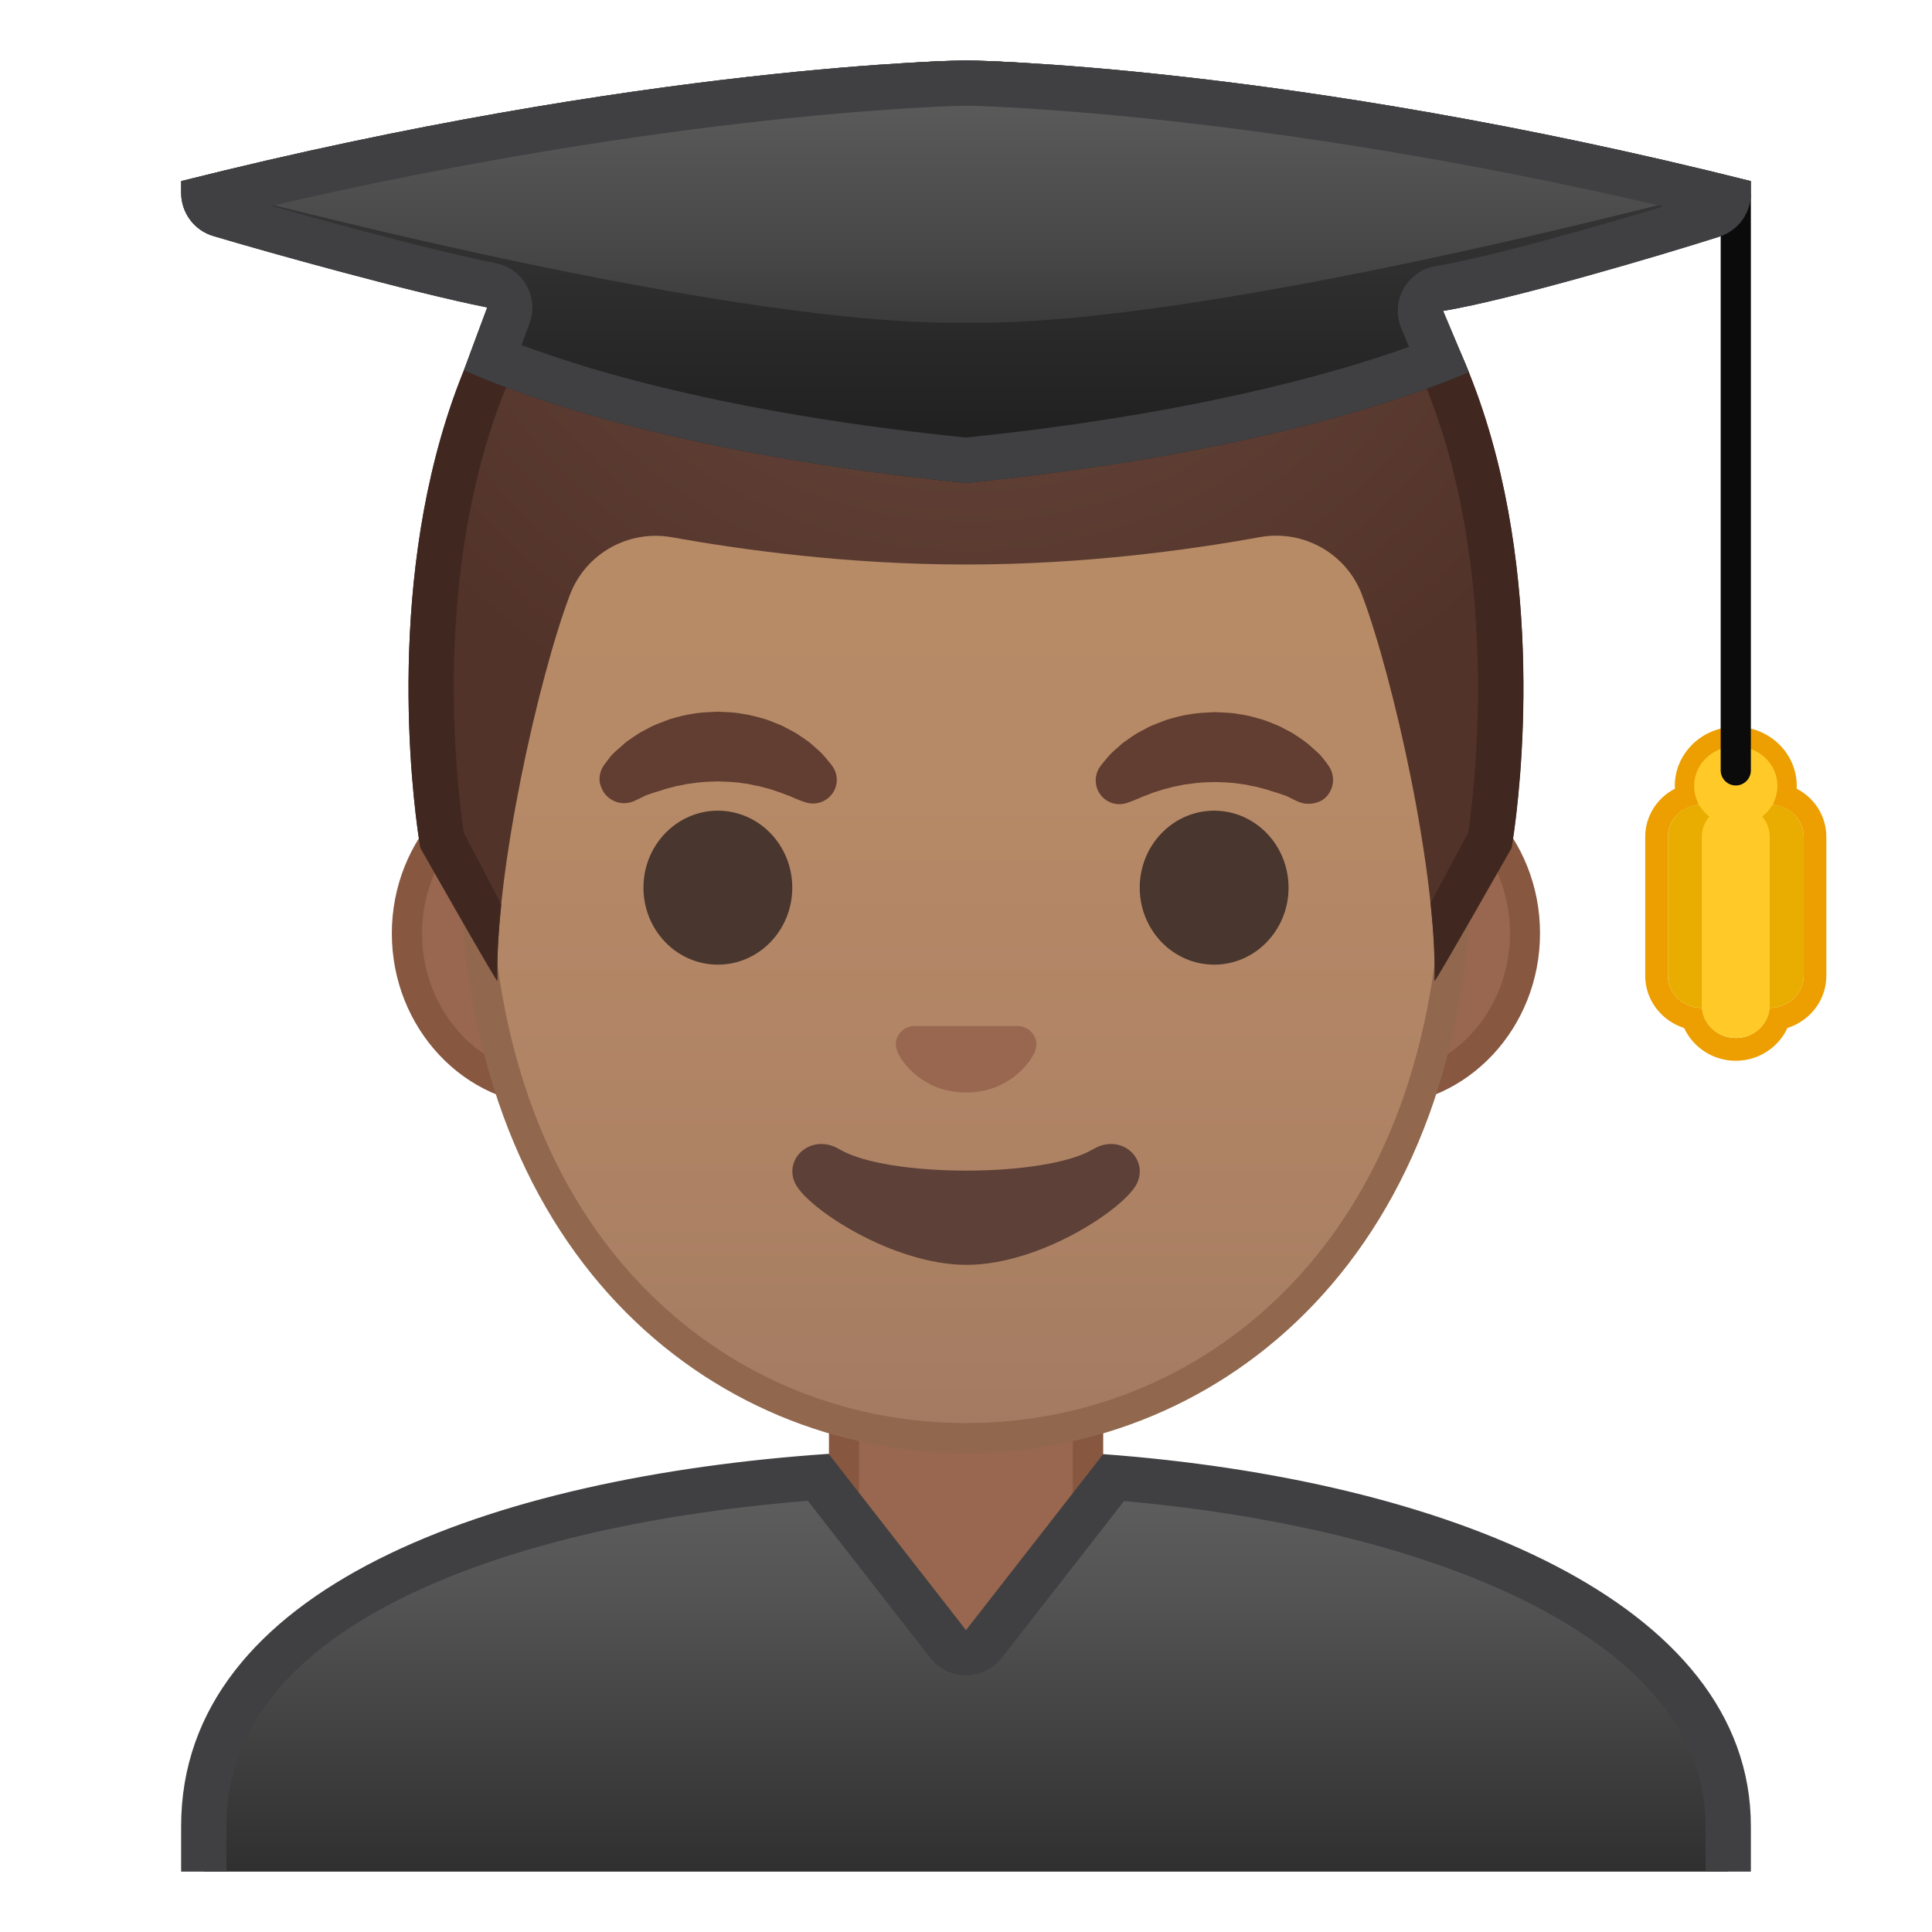
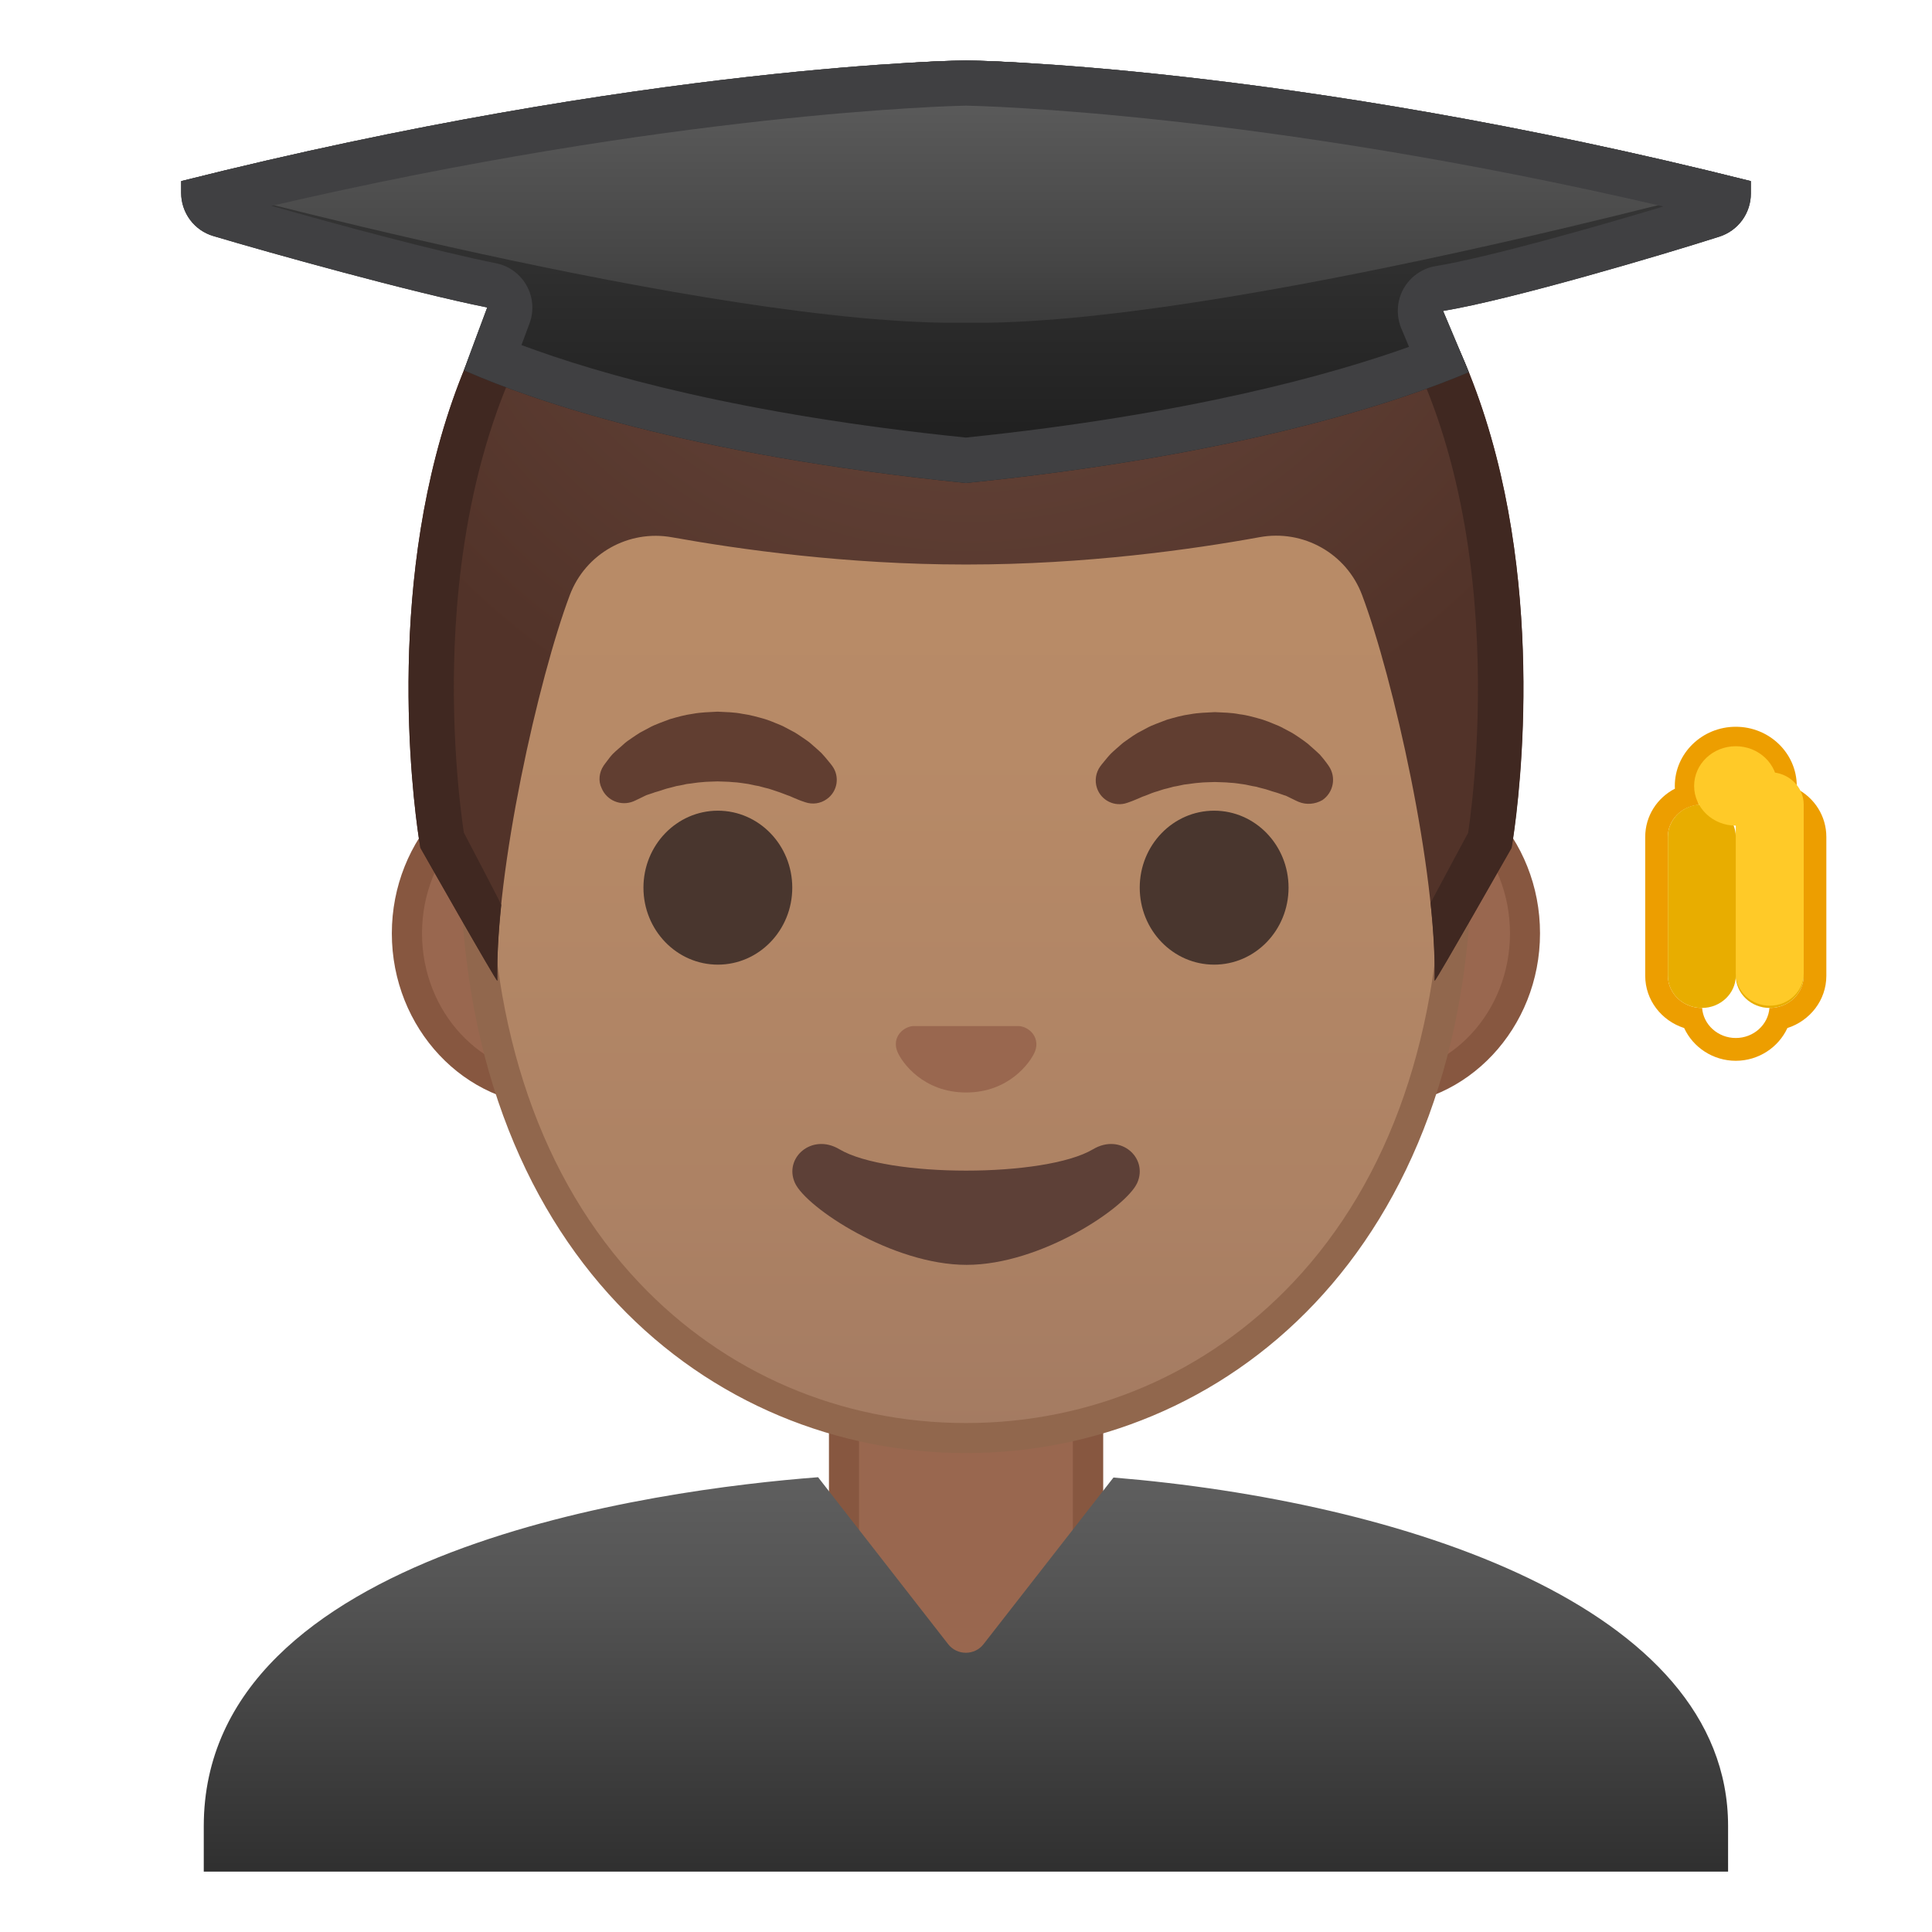
<svg xmlns="http://www.w3.org/2000/svg" xmlns:xlink="http://www.w3.org/1999/xlink" enable-background="new 0 0 128 128" viewBox="0 0 128 128">
  <defs>
    <rect id="g" x="4" y="4" width="120" height="120" />
  </defs>
  <clipPath id="a">
    <use xlink:href="#g" />
  </clipPath>
  <g clip-path="url(#a)">
    <path d="M63.17,115.23c-4,0-7.26-3.22-7.26-7.17V91.08h16.16v16.98c0,3.96-3.26,7.17-7.26,7.17H63.17z" fill="#99674F" />
    <path d="m71.08 92.08v15.98c0 3.4-2.81 6.17-6.26 6.17h-1.65c-3.45 0-6.26-2.77-6.26-6.17v-15.98h14.17m2-2h-18.16v17.98c0 4.51 3.7 8.17 8.26 8.17h1.65c4.56 0 8.26-3.66 8.26-8.17v-17.98h-0.01z" fill="#875740" />
  </g>
  <g clip-path="url(#a)">
    <linearGradient id="f" x1="64" x2="64" y1="96.096" y2="130.18" gradientUnits="userSpaceOnUse">
      <stop stop-color="#616161" offset=".003" />
      <stop stop-color="#545454" offset=".277" />
      <stop stop-color="#323232" offset=".783" />
      <stop stop-color="#212121" offset="1" />
    </linearGradient>
    <path d="M13.5,130.5v-9.51c0-18.37,30.15-22.31,40.7-23.12l8.61,11.05 c0.28,0.37,0.72,0.58,1.18,0.58s0.9-0.21,1.18-0.58l8.6-11.03c18.97,1.56,40.72,8.49,40.72,23.09v9.51H13.5z" fill="url(#f)" />
-     <path d="m53.52 99.43 8.12 10.42c0.56 0.72 1.44 1.15 2.36 1.15s1.8-0.43 2.37-1.16l8.1-10.39c10.75 0.96 20.35 3.39 27.15 6.91 7.55 3.91 11.38 8.83 11.38 14.62v8.02h-98v-8.01c0-6.13 3.83-11.17 11.39-14.99 6.74-3.41 16.09-5.67 27.13-6.57m1.38-3.11c-22.42 1.54-42.9 8.9-42.9 24.67v11.01h104v-11.01c0-14.9-20.38-22.98-42.91-24.65l-9.09 11.66-9.1-11.68z" fill="#404042" />
  </g>
  <g clip-path="url(#a)">
    <path d="m36.67 72.26c-5.36 0-9.71-4.67-9.71-10.41s4.36-10.41 9.71-10.41h54.65c5.36 0 9.71 4.67 9.71 10.41s-4.36 10.41-9.71 10.41h-54.65z" fill="#99674F" />
    <path d="m91.33 52.43c4.8 0 8.71 4.22 8.71 9.41s-3.91 9.41-8.71 9.41h-54.66c-4.8 0-8.71-4.22-8.71-9.41s3.91-9.41 8.71-9.41h54.66m0-2h-54.66c-5.89 0-10.71 5.14-10.71 11.41 0 6.28 4.82 11.41 10.71 11.41h54.65c5.89 0 10.71-5.14 10.71-11.41 0.01-6.27-4.81-11.41-10.7-11.41z" fill="#875740" />
    <linearGradient id="e" x1="64" x2="64" y1="94.591" y2="12.825" gradientUnits="userSpaceOnUse">
      <stop stop-color="#A47B62" offset="0" />
      <stop stop-color="#AD8264" offset=".191" />
      <stop stop-color="#B78A67" offset=".551" />
      <stop stop-color="#BA8D68" offset="1" />
    </linearGradient>
    <path d="m64 95.27c-15.66 0-32.52-12.14-32.52-38.81 0-12.38 3.56-23.79 10.02-32.13 6.04-7.8 14.25-12.27 22.5-12.27s16.45 4.47 22.5 12.27c6.46 8.34 10.02 19.75 10.02 32.13 0 12.09-3.51 22.19-10.14 29.21-5.86 6.19-13.81 9.6-22.38 9.6z" fill="url(#e)" />
    <path d="m64 13.07c7.94 0 15.85 4.33 21.71 11.88 6.33 8.16 9.81 19.35 9.81 31.52 0 11.83-3.41 21.7-9.87 28.52-5.67 5.99-13.36 9.29-21.65 9.29s-15.98-3.3-21.65-9.29c-6.46-6.82-9.87-16.69-9.87-28.52 0-12.16 3.49-23.35 9.81-31.52 5.86-7.55 13.77-11.88 21.71-11.88m0-2c-17.4 0-33.52 18.61-33.52 45.39 0 26.64 16.61 39.81 33.52 39.81s33.52-13.17 33.52-39.81c0-26.78-16.12-45.39-33.52-45.39z" fill="#91674D" />
    <path d="m39.99 50.73s0.13-0.19 0.38-0.51c0.07-0.08 0.12-0.16 0.22-0.26 0.11-0.11 0.23-0.22 0.37-0.34s0.28-0.24 0.43-0.38c0.15-0.13 0.31-0.23 0.48-0.35 0.17-0.11 0.34-0.24 0.53-0.35 0.19-0.1 0.4-0.21 0.6-0.32 0.21-0.12 0.43-0.21 0.66-0.3s0.47-0.18 0.71-0.27c0.49-0.14 1-0.29 1.54-0.36 0.53-0.1 1.08-0.11 1.63-0.14 0.55 0.03 1.09 0.03 1.63 0.14 0.53 0.07 1.05 0.22 1.54 0.36 0.24 0.08 0.48 0.17 0.71 0.27 0.23 0.09 0.45 0.18 0.66 0.3 0.21 0.11 0.41 0.22 0.6 0.32 0.19 0.11 0.36 0.24 0.53 0.35 0.17 0.12 0.33 0.22 0.47 0.34s0.27 0.24 0.4 0.35c0.12 0.11 0.24 0.21 0.34 0.31s0.18 0.21 0.26 0.29c0.31 0.36 0.46 0.57 0.46 0.57 0.51 0.7 0.35 1.69-0.36 2.19-0.43 0.31-0.96 0.37-1.43 0.21l-0.29-0.1s-0.19-0.07-0.49-0.2c-0.08-0.03-0.15-0.07-0.25-0.11-0.1-0.03-0.19-0.07-0.3-0.11-0.21-0.08-0.44-0.17-0.7-0.25-0.13-0.04-0.26-0.09-0.4-0.13-0.14-0.03-0.28-0.07-0.43-0.11-0.07-0.02-0.15-0.04-0.22-0.06-0.08-0.01-0.15-0.03-0.23-0.04-0.16-0.03-0.31-0.07-0.47-0.1-0.33-0.04-0.66-0.11-1-0.12-0.34-0.04-0.69-0.03-1.03-0.05-0.35 0.02-0.7 0.01-1.03 0.05-0.34 0.02-0.67 0.09-1 0.12-0.16 0.03-0.31 0.07-0.47 0.1-0.08 0.01-0.16 0.03-0.23 0.04-0.07 0.02-0.15 0.04-0.22 0.06-0.15 0.04-0.29 0.07-0.43 0.11s-0.27 0.09-0.4 0.13-0.25 0.08-0.37 0.11c-0.1 0.04-0.2 0.07-0.29 0.1s-0.18 0.06-0.27 0.09c-0.1 0.04-0.2 0.1-0.29 0.14-0.36 0.18-0.57 0.27-0.57 0.27-0.83 0.34-1.77-0.05-2.11-0.87-0.24-0.48-0.16-1.06 0.13-1.49z" fill="#613E31" />
    <ellipse cx="47.56" cy="58.81" rx="4.93" ry="5.1" fill="#49362E" />
    <path d="m86.05 53.13s-0.22-0.09-0.57-0.27c-0.09-0.04-0.19-0.1-0.29-0.14-0.09-0.02-0.18-0.06-0.27-0.09s-0.19-0.07-0.29-0.1c-0.12-0.04-0.24-0.07-0.37-0.11s-0.26-0.09-0.4-0.13-0.28-0.07-0.43-0.11c-0.07-0.02-0.15-0.04-0.22-0.06-0.08-0.01-0.15-0.03-0.23-0.04-0.16-0.03-0.31-0.07-0.47-0.1-0.33-0.04-0.66-0.11-1-0.12-0.34-0.04-0.69-0.03-1.03-0.05-0.35 0.02-0.7 0.01-1.03 0.05-0.34 0.02-0.67 0.09-1 0.12-0.16 0.03-0.31 0.07-0.47 0.1-0.08 0.01-0.16 0.03-0.23 0.04-0.07 0.02-0.15 0.04-0.22 0.06-0.15 0.04-0.29 0.08-0.43 0.11-0.14 0.04-0.27 0.09-0.4 0.13-0.26 0.07-0.49 0.16-0.7 0.25-0.11 0.04-0.2 0.08-0.3 0.11-0.09 0.04-0.17 0.08-0.25 0.11-0.3 0.13-0.49 0.2-0.49 0.2l-0.28 0.1c-0.82 0.29-1.72-0.15-2-0.97-0.17-0.5-0.08-1.03 0.21-1.44 0 0 0.16-0.22 0.46-0.57 0.08-0.09 0.16-0.19 0.26-0.29s0.22-0.2 0.34-0.31 0.26-0.23 0.4-0.35 0.31-0.22 0.47-0.34c0.17-0.12 0.34-0.24 0.53-0.35 0.19-0.1 0.4-0.21 0.6-0.32 0.21-0.12 0.43-0.21 0.66-0.3s0.46-0.18 0.71-0.27c0.49-0.14 1-0.29 1.54-0.36 0.53-0.1 1.08-0.11 1.63-0.14 0.55 0.03 1.09 0.03 1.63 0.14 0.53 0.06 1.05 0.22 1.54 0.36 0.24 0.08 0.48 0.17 0.71 0.27 0.23 0.09 0.45 0.18 0.66 0.3 0.21 0.11 0.41 0.22 0.6 0.32 0.19 0.11 0.36 0.24 0.53 0.35 0.17 0.12 0.32 0.22 0.48 0.35 0.15 0.13 0.3 0.26 0.43 0.38s0.26 0.23 0.37 0.34c0.09 0.1 0.15 0.18 0.22 0.26 0.25 0.31 0.38 0.51 0.38 0.51 0.5 0.74 0.31 1.74-0.43 2.25-0.49 0.28-1.07 0.32-1.56 0.12z" fill="#613E31" />
    <ellipse cx="80.44" cy="58.81" rx="4.93" ry="5.1" fill="#49362E" />
    <path d="m67.86 68.06c-0.11-0.04-0.21-0.07-0.32-0.08h-7.07c-0.11 0.01-0.22 0.04-0.32 0.08-0.64 0.26-0.99 0.92-0.69 1.63s1.71 2.69 4.55 2.69 4.25-1.99 4.55-2.69c0.29-0.71-0.06-1.37-0.7-1.63z" fill="#99674F" />
    <path d="m72.42 76.14c-3.19 1.89-13.63 1.89-16.81 0-1.83-1.09-3.7 0.58-2.94 2.24 0.75 1.63 6.45 5.42 11.37 5.42s10.55-3.79 11.3-5.42c0.75-1.66-1.09-3.33-2.92-2.24z" fill="#5D4037" />
    <defs>
      <path id="d" d="m64 4.03h-0.02s-0.01 0-0.02 0c-45.43 0.24-36.12 52.14-36.12 52.14s5.1 8.99 5.1 8.81c-0.03-1.41 0.46-6.89 0.46-6.89l-2.68-2.92s3.89-25.44 6.79-24.91c4.45 0.81 26.54 2 26.57 2 7.83 0 14.92-0.36 19.37-1.17 2.9-0.53 9.64 1.7 10.68 4.45 1.33 3.54 3.13 19.71 3.13 19.71l-2.68 2.83s0.49 5.51 0.46 6.89c0 0.18 5.1-8.81 5.1-8.81s9.3-51.89-36.14-52.13z" />
    </defs>
    <clipPath>
      <use xlink:href="#d" />
    </clipPath>
    <radialGradient id="c" cx="64.26" cy="4.274" r="48.85" gradientUnits="userSpaceOnUse">
      <stop stop-color="#6D4C41" offset="0" />
      <stop stop-color="#523329" offset="1" />
    </radialGradient>
    <path d="m64.02 4.03h-0.02s-0.01 0-0.02 0c-45.43 0.24-36.13 52.14-36.13 52.14s5.1 8.99 5.1 8.81c-0.16-7.25 2.74-20.09 4.8-25.55 1.04-2.76 3.9-4.36 6.79-3.83 4.46 0.8 11.55 1.8 19.38 1.8h0.08 0.08c7.83 0 14.92-1 19.37-1.81 2.9-0.53 5.76 1.08 6.79 3.83 2.06 5.47 4.96 18.3 4.8 25.55 0 0.18 5.1-8.81 5.1-8.81s9.31-51.89-36.12-52.13z" fill="url(#c)" />
    <path d="m64.02 4.03h-0.02s-0.01 0-0.02 0c-45.43 0.24-36.13 52.14-36.13 52.14s5 8.81 5.1 8.81c-0.03-1.48 0.07-3.2 0.26-5.03-0.12-0.29-2.46-4.75-2.48-4.79-0.24-1.6-0.93-6.98-0.55-13.56 0.41-7.04 2.17-16.96 8.22-24.22 5.67-6.8 14.27-10.28 25.56-10.35h0.04c11.32 0.06 19.93 3.54 25.6 10.35 10.81 12.96 8.18 34.33 7.67 37.79-0.02 0.04-2.46 4.58-2.49 4.65 0.2 1.89 0.31 3.65 0.27 5.17 0.09 0 5.1-8.81 5.1-8.81s9.3-51.91-36.13-52.15z" fill="#402821" />
  </g>
  <ellipse cx="108.2" cy="58.08" rx=".09" ry="0" clip-path="url(#a)" fill="#FBC11B" />
  <g clip-path="url(#a)">
    <linearGradient id="b" x1="64" x2="64" y1="-.333" y2="28.307" gradientUnits="userSpaceOnUse">
      <stop stop-color="#424242" offset=".003" />
      <stop stop-color="#353535" offset=".472" />
      <stop stop-color="#212121" offset="1" />
    </linearGradient>
    <path d="M116,12C85.17,4.25,64,4,64,4s-21.17,0.25-52,8v0.77c0,1.33,0.87,2.5,2.14,2.87 c3.72,1.11,13.09,3.72,18.14,4.73c0,0-1.55,4.15-1.54,4.16c0,0,0.14,0.06,0.22,0.1C35.18,26.47,45.49,30.13,64,32 c18.24-1.84,28.84-5.43,33.31-7.34c0.01-0.01-1.7-4.06-1.7-4.06c4.5-0.74,14.58-3.73,18.3-4.92c1.25-0.4,2.09-1.55,2.09-2.86V12z " fill="url(#b)" />
  </g>
  <linearGradient id="j" x1="64" x2="64" y1="-.167" y2="30.833" gradientUnits="userSpaceOnUse">
    <stop stop-color="#616161" offset=".003" />
    <stop stop-color="#5A5A5A" offset=".227" />
    <stop stop-color="#464646" offset=".557" />
    <stop stop-color="#262626" offset=".951" />
    <stop stop-color="#212121" offset="1" />
  </linearGradient>
  <path d="m64 4s-21.17 0.25-52 8c0 0 35.41 9.67 52 9.38 16.59 0.29 52-9.38 52-9.38-30.83-7.75-52-8-52-8z" clip-path="url(#a)" fill="url(#j)" />
  <g clip-path="url(#a)">
    <path d="m115 49.65c1.4 0 2.54 1.08 2.54 2.42 0 0.11-0.02 0.21-0.03 0.31 0.01 0.1 0.03 0.21 0.03 0.31 0 0.21-0.04 0.42-0.09 0.63 1.15 0.1 2.05 1 2.05 2.12v9.2c0 1.18-1.01 2.14-2.25 2.14h-0.02c-0.08 1.11-1.05 1.99-2.23 1.99s-2.15-0.88-2.23-1.99h-0.02c-1.24 0-2.25-0.96-2.25-2.14v-9.2c0-1.12 0.9-2.02 2.05-2.12-0.05-0.21-0.09-0.42-0.09-0.63 0-0.11 0.02-0.21 0.03-0.31-0.01-0.1-0.03-0.21-0.03-0.31 0-1.34 1.14-2.42 2.54-2.42m0-1.5c-2.23 0-4.04 1.76-4.04 3.92 0 0.06 0 0.12 0.01 0.18-1.18 0.61-1.97 1.81-1.97 3.2v9.2c0 1.61 1.08 2.98 2.58 3.46 0.59 1.28 1.91 2.17 3.42 2.17s2.83-0.89 3.42-2.17c1.5-0.48 2.58-1.85 2.58-3.46v-9.2c0-1.38-0.78-2.59-1.97-3.2 0-0.06 0.01-0.12 0.01-0.18 0-2.16-1.81-3.92-4.04-3.92z" fill="#ED9E00" />
    <path d="m117.25 53.3c-1.24 0-2.25 0.96-2.25 2.14v9.2c0 1.18 1.01 2.14 2.25 2.14s2.25-0.96 2.25-2.14v-9.2c0-1.18-1.01-2.14-2.25-2.14z" fill="#E8AD00" />
    <path d="m112.75 53.3c-1.24 0-2.25 0.96-2.25 2.14v9.2c0 1.18 1.01 2.14 2.25 2.14s2.25-0.96 2.25-2.14v-9.2c0-1.18-1.01-2.14-2.25-2.14z" fill="#E8AD00" />
-     <path d="m115 53.3c-1.24 0-2.25 0.96-2.25 2.14v11.19c0 1.18 1.01 2.14 2.25 2.14s2.25-0.96 2.25-2.14v-11.19c0-1.18-1.01-2.14-2.25-2.14z" fill="#FFCA28" />
+     <path d="m115 53.3v11.19c0 1.18 1.01 2.14 2.25 2.14s2.25-0.96 2.25-2.14v-11.19c0-1.18-1.01-2.14-2.25-2.14z" fill="#FFCA28" />
    <ellipse cx="115" cy="52.07" rx="2.76" ry="2.63" fill="#FFCA28" />
-     <path d="m115 52.04c-0.55 0-1-0.45-1-1v-38c0-0.55 0.45-1 1-1s1 0.45 1 1v38c0 0.55-0.45 1-1 1z" fill="#0C0B0B" />
  </g>
  <g clip-path="url(#a)">
    <path d="m64 7c0.94 0.02 19.37 0.43 46.2 6.68-4.6 1.39-11.64 3.38-15.08 3.95-0.91 0.15-1.69 0.71-2.14 1.51-0.44 0.8-0.49 1.77-0.14 2.62 0.16 0.37 0.34 0.8 0.51 1.22-4.94 1.77-14.42 4.47-29.36 6.01-14.96-1.53-24.31-4.21-29.44-6.13 0.19-0.5 0.37-1.01 0.53-1.43 0.31-0.82 0.24-1.74-0.19-2.51s-1.17-1.31-2.03-1.48c-3.91-0.78-10.51-2.56-14.87-3.8 26.68-6.2 45.08-6.62 46.01-6.64m0-3s-21.17 0.25-52 8v0.77c0 1.33 0.87 2.5 2.14 2.87 3.72 1.11 13.09 3.72 18.14 4.73 0 0-1.55 4.15-1.54 4.16 0 0 0.14 0.06 0.22 0.1 4.22 1.84 14.53 5.5 33.04 7.37 18.24-1.84 28.84-5.43 33.31-7.34 0.01-0.01-1.7-4.06-1.7-4.06 4.5-0.74 14.58-3.73 18.3-4.92 1.25-0.4 2.09-1.55 2.09-2.86v-0.82c-30.83-7.75-52-8-52-8z" fill="#404042" />
  </g>
  <g display="none">
    <g display="inline">
      <g opacity=".6">
        <circle cx="42.33" cy="64" r="28" fill="none" opacity=".61" stroke="#000" stroke-miterlimit="10" stroke-width=".263" />
        <line x1="62.33" x2="62.33" y2="128" fill="none" opacity=".61" stroke="#000" stroke-miterlimit="10" stroke-width=".25" />
        <line x1="22.33" x2="22.33" y2="128" fill="none" opacity=".61" stroke="#000" stroke-miterlimit="10" stroke-width=".25" />
        <line x1="42.33" x2="42.33" y2="128" fill="none" opacity=".61" stroke="#000" stroke-miterlimit="10" stroke-width=".25" />
        <line x1="106.33" x2="-21.67" y1="64" y2="64" fill="none" opacity=".61" stroke="#000" stroke-miterlimit="10" stroke-width=".25" />
        <line x1="106.33" x2="-21.67" y1="44" y2="44" fill="none" opacity=".61" stroke="#000" stroke-miterlimit="10" stroke-width=".25" />
        <line x1="106.33" x2="-21.67" y1="83.75" y2="83.75" fill="none" opacity=".61" stroke="#000" stroke-miterlimit="10" stroke-width=".25" />
        <line x1="106.33" x2="-21.67" y1="128" fill="none" opacity=".61" stroke="#000" stroke-miterlimit="10" stroke-width=".25" />
        <line x1="-21.67" x2="106.33" y1="128" fill="none" opacity=".61" stroke="#000" stroke-miterlimit="10" stroke-width=".25" />
        <g opacity=".61">
          <path d="m42.33 4.26c32.94 0 59.74 26.8 59.74 59.74s-26.8 59.74-59.74 59.74-59.74-26.8-59.74-59.74 26.8-59.74 59.74-59.74m0-0.26c-33.14 0-60 26.86-60 60s26.86 60 60 60 60-26.86 60-60-26.86-60-60-60z" />
        </g>
        <path d="m86.3 115.97h-87.94c-4.42 0-8.03-3.61-8.03-8.03v-87.91c0-4.42 3.61-8.03 8.03-8.03h87.94c4.42 0 8.03 3.61 8.03 8.03v87.91c0 4.42-3.61 8.03-8.03 8.03z" fill="none" opacity=".61" stroke="#000" stroke-miterlimit="10" stroke-width=".258" />
        <path d="m78.33 124h-72c-4.4 0-8-3.6-8-8v-104c0-4.4 3.6-8 8-8h72c4.4 0 8 3.6 8 8v104c0 4.4-3.6 8-8 8z" fill="none" opacity=".61" stroke="#000" stroke-miterlimit="10" stroke-width=".263" />
        <path d="m92.1 108h-99.53c-5.63 0-10.23-4.6-10.23-10.23v-67.49c0-5.63 4.6-10.23 10.23-10.23h99.53c5.63 0 10.23 4.6 10.23 10.23v67.48c0 5.64-4.6 10.24-10.23 10.24z" fill="none" opacity=".61" stroke="#000" stroke-miterlimit="10" stroke-width=".263" />
      </g>
      <g opacity=".2">
        <defs>
          <rect id="h" x="-21.67" width="128" height="128" opacity=".2" />
        </defs>
        <clipPath id="i">
          <use xlink:href="#h" />
        </clipPath>
        <g clip-path="url(#i)">
          <g fill="none" stroke="#000" stroke-miterlimit="10" stroke-width=".25">
            <line x1="-49.67" x2="-49.67" y1="160" y2="-32" />
            <line x1="-45.67" x2="-45.67" y1="160" y2="-32" />
            <line x1="-41.67" x2="-41.67" y1="160" y2="-32" />
            <line x1="-37.67" x2="-37.67" y1="160" y2="-32" />
            <line x1="-33.67" x2="-33.67" y1="160" y2="-32" />
            <line x1="-29.67" x2="-29.67" y1="160" y2="-32" />
            <line x1="-25.67" x2="-25.67" y1="160" y2="-32" />
            <line x1="-21.67" x2="-21.67" y1="160" y2="-32" />
            <line x1="-17.67" x2="-17.67" y1="160" y2="-32" />
            <line x1="-13.67" x2="-13.67" y1="160" y2="-32" />
            <line x1="-9.67" x2="-9.67" y1="160" y2="-32" />
            <line x1="-5.67" x2="-5.67" y1="160" y2="-32" />
            <line x1="-1.67" x2="-1.67" y1="160" y2="-32" />
            <line x1="2.33" x2="2.33" y1="160" y2="-32" />
            <line x1="6.33" x2="6.33" y1="160" y2="-32" />
            <line x1="10.33" x2="10.33" y1="160" y2="-32" />
            <line x1="14.33" x2="14.33" y1="160" y2="-32" />
            <line x1="18.33" x2="18.33" y1="160" y2="-32" />
            <line x1="22.33" x2="22.33" y1="160" y2="-32" />
            <line x1="26.33" x2="26.33" y1="160" y2="-32" />
            <line x1="30.33" x2="30.33" y1="160" y2="-32" />
            <line x1="34.33" x2="34.33" y1="160" y2="-32" />
            <line x1="38.33" x2="38.33" y1="160" y2="-32" />
            <line x1="42.33" x2="42.33" y1="160" y2="-32" />
            <line x1="46.33" x2="46.33" y1="160" y2="-32" />
-             <line x1="50.33" x2="50.33" y1="160" y2="-32" />
            <line x1="54.33" x2="54.33" y1="160" y2="-32" />
            <line x1="58.33" x2="58.33" y1="160" y2="-32" />
            <line x1="62.33" x2="62.33" y1="160" y2="-32" />
            <line x1="66.33" x2="66.33" y1="160" y2="-32" />
            <line x1="70.33" x2="70.33" y1="160" y2="-32" />
            <line x1="74.33" x2="74.33" y1="160" y2="-32" />
            <line x1="78.33" x2="78.33" y1="160" y2="-32" />
            <line x1="82.33" x2="82.33" y1="160" y2="-32" />
            <line x1="86.33" x2="86.33" y1="160" y2="-32" />
            <line x1="90.33" x2="90.33" y1="160" y2="-32" />
            <line x1="94.33" x2="94.33" y1="160" y2="-32" />
            <line x1="98.33" x2="98.33" y1="160" y2="-32" />
            <line x1="102.33" x2="102.33" y1="160" y2="-32" />
            <line x1="106.33" x2="106.33" y1="160" y2="-32" />
            <line x1="110.33" x2="110.33" y1="160" y2="-32" />
            <line x1="114.33" x2="114.33" y1="160" y2="-32" />
            <line x1="115.33" x2="115.33" y1="166.05" y2="-25.95" />
            <line x1="122.33" x2="122.33" y1="160" y2="-32" />
            <line x1="126.33" x2="126.33" y1="160" y2="-32" />
            <line x1="130.33" x2="130.33" y1="160" y2="-32" />
            <line x1="134.33" x2="134.33" y1="160" y2="-32" />
          </g>
          <g fill="none" stroke="#000" stroke-miterlimit="10" stroke-width=".25">
            <line x1="-53.67" x2="138.33" y1="-28" y2="-28" />
            <line x1="-53.67" x2="138.33" y1="-24" y2="-24" />
            <line x1="-53.67" x2="138.33" y1="-20" y2="-20" />
            <line x1="-53.67" x2="138.33" y1="-16" y2="-16" />
            <line x1="-53.67" x2="138.33" y1="-12" y2="-12" />
            <line x1="-53.67" x2="138.33" y1="-8" y2="-8" />
            <line x1="-53.67" x2="138.33" y1="-4" y2="-4" />
            <line x1="-53.67" x2="138.33" />
            <line x1="-53.67" x2="138.33" y1="4" y2="4" />
            <line x1="-53.67" x2="138.33" y1="8" y2="8" />
            <line x1="-53.67" x2="138.33" y1="12" y2="12" />
            <line x1="-53.67" x2="138.33" y1="16" y2="16" />
            <line x1="-53.67" x2="138.33" y1="20" y2="20" />
            <line x1="-53.67" x2="138.33" y1="24" y2="24" />
            <line x1="-53.67" x2="138.33" y1="28" y2="28" />
            <line x1="-53.67" x2="138.33" y1="32" y2="32" />
            <line x1="-53.67" x2="138.33" y1="36" y2="36" />
            <line x1="-53.67" x2="138.33" y1="40" y2="40" />
            <line x1="-53.67" x2="138.33" y1="44" y2="44" />
            <line x1="-53.67" x2="138.33" y1="48" y2="48" />
            <line x1="-53.67" x2="138.33" y1="52" y2="52" />
            <line x1="-53.67" x2="138.33" y1="56" y2="56" />
            <line x1="-53.67" x2="138.33" y1="60" y2="60" />
            <line x1="-53.67" x2="138.33" y1="64" y2="64" />
            <line x1="-53.67" x2="138.33" y1="68" y2="68" />
            <line x1="-53.67" x2="138.33" y1="72" y2="72" />
            <line x1="-53.67" x2="138.33" y1="76" y2="76" />
            <line x1="-53.67" x2="138.33" y1="80" y2="80" />
            <line x1="-53.67" x2="138.33" y1="84" y2="84" />
            <line x1="-53.67" x2="138.33" y1="88" y2="88" />
            <line x1="-53.67" x2="138.33" y1="92" y2="92" />
            <line x1="-53.67" x2="138.33" y1="96" y2="96" />
-             <line x1="-53.67" x2="138.33" y1="100" y2="100" />
            <line x1="-53.67" x2="138.33" y1="104" y2="104" />
            <line x1="-53.67" x2="138.33" y1="108" y2="108" />
            <line x1="-53.67" x2="138.33" y1="112" y2="112" />
            <line x1="-53.67" x2="138.33" y1="116" y2="116" />
            <line x1="-53.67" x2="138.33" y1="120" y2="120" />
            <line x1="-53.67" x2="138.33" y1="124" y2="124" />
            <line x1="-53.67" x2="138.33" y1="128" y2="128" />
            <line x1="-53.67" x2="138.33" y1="132" y2="132" />
            <line x1="-53.67" x2="138.33" y1="136" y2="136" />
            <line x1="-53.67" x2="138.33" y1="140" y2="140" />
            <line x1="-53.67" x2="138.33" y1="144" y2="144" />
            <line x1="-53.67" x2="138.33" y1="148" y2="148" />
            <line x1="-53.67" x2="138.33" y1="152" y2="152" />
            <line x1="-53.67" x2="138.33" y1="156" y2="156" />
          </g>
          <path d="m138.08-31.75v191.5h-191.5v-191.5h191.5m0.25-0.25h-192v192h192v-192z" />
        </g>
      </g>
      <g fill="#F44336">
        <rect x="-21.67" width="4" height="128" opacity=".3" />
        <rect x="102.33" width="4" height="128" opacity=".3" />
        <rect transform="matrix(-1.837e-16 1 -1 -1.837e-16 44.333 -40.333)" x="40.33" y="-58" width="4" height="120" opacity=".3" />
        <rect transform="matrix(-1.837e-16 1 -1 -1.837e-16 168.33 83.667)" x="40.33" y="66" width="4" height="120" opacity=".3" />
      </g>
    </g>
  </g>
</svg>